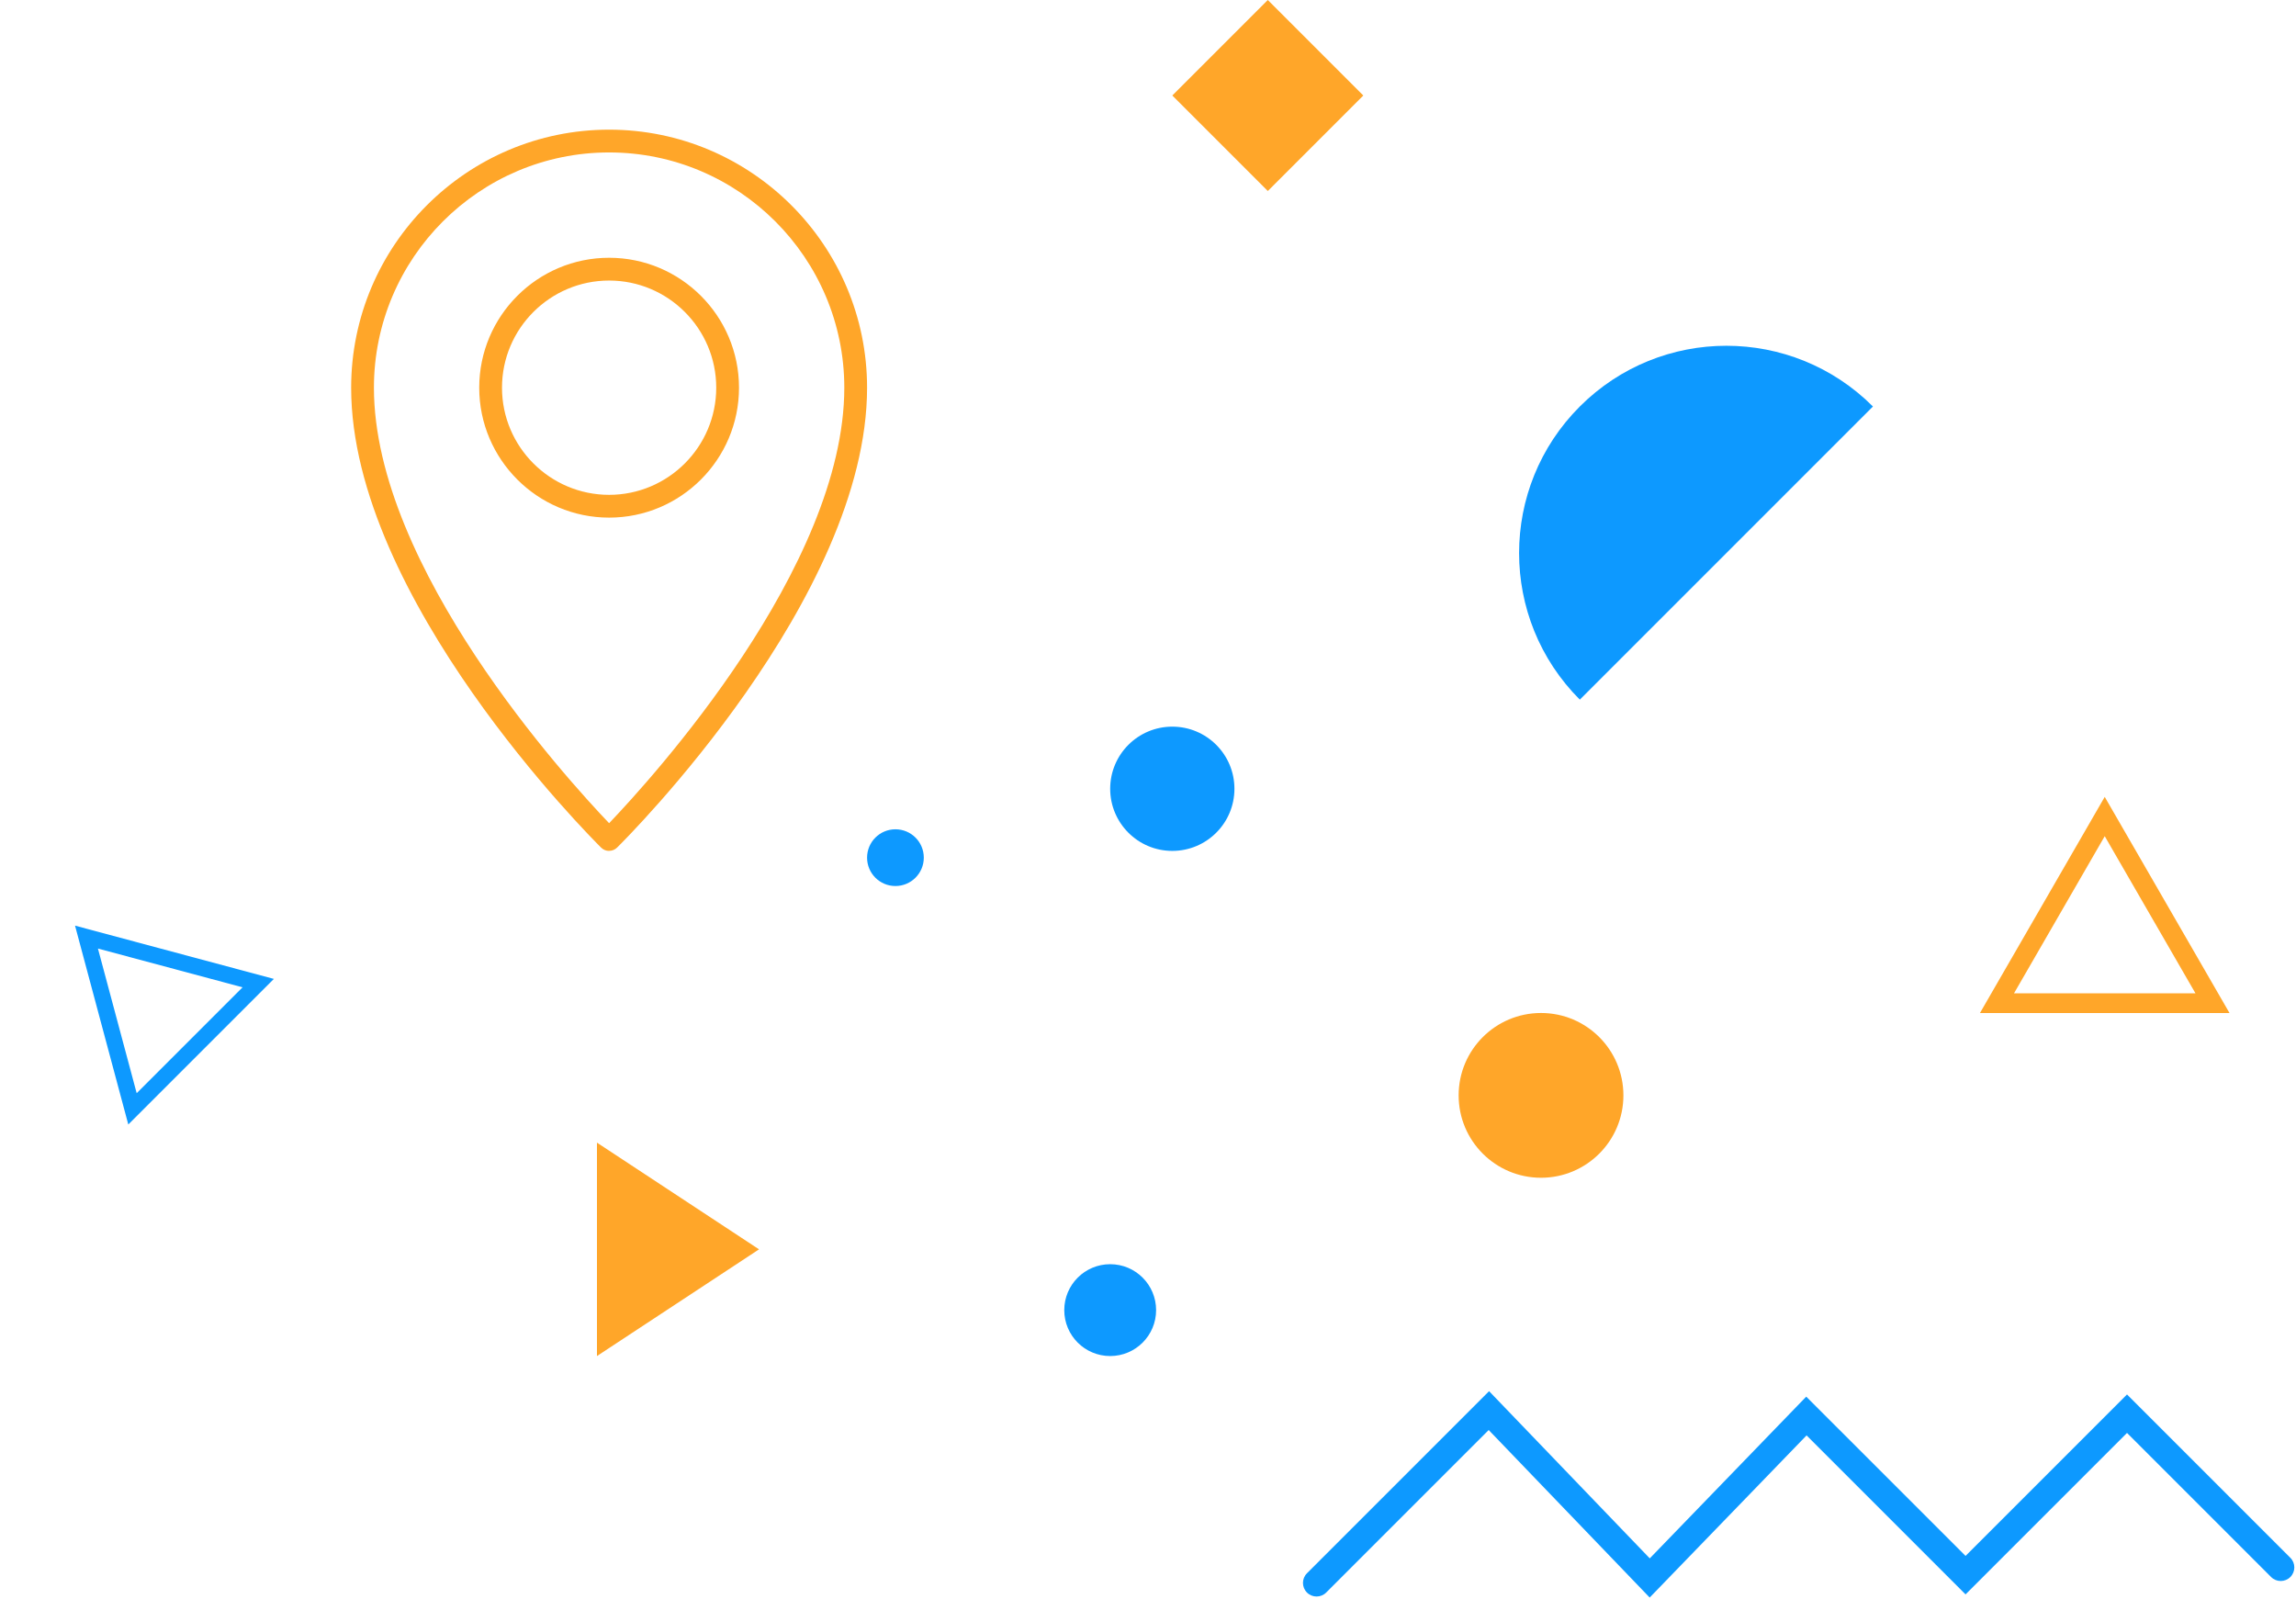
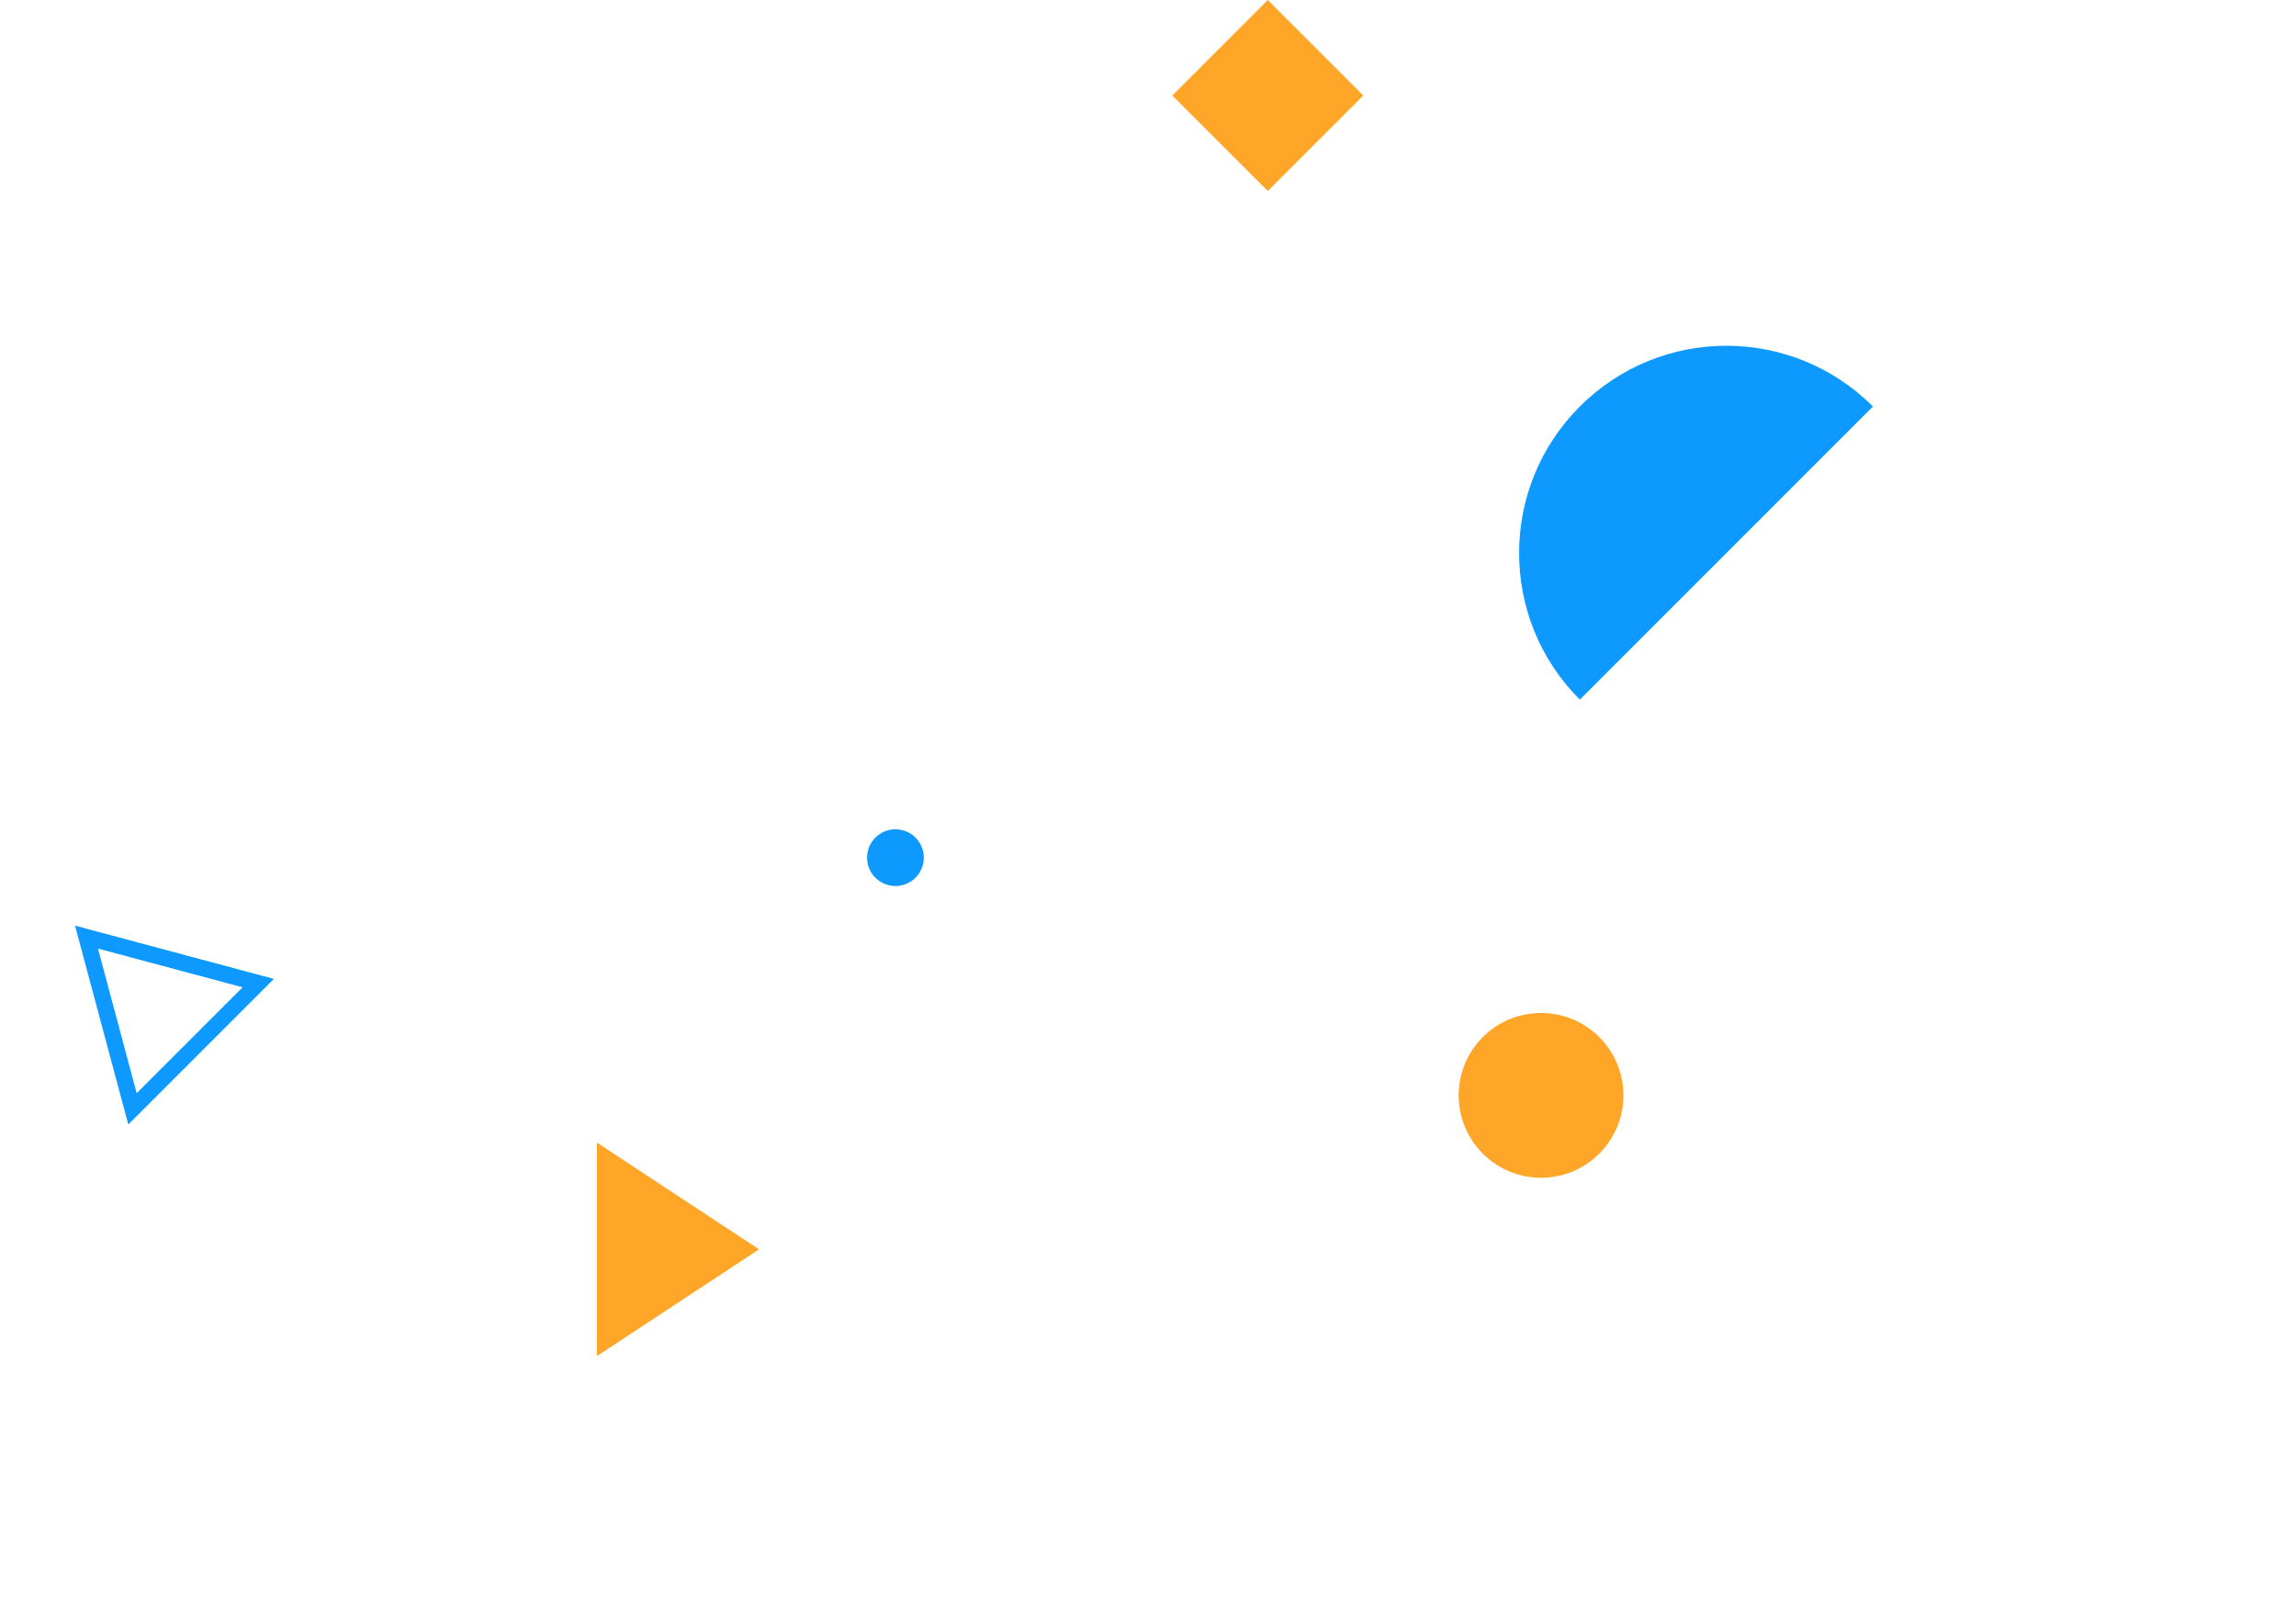
<svg xmlns="http://www.w3.org/2000/svg" width="850" height="592" viewBox="0 0 850 592" fill="none">
  <path d="M101.386 362.394L47.497 416.282L27.776 342.665L101.393 362.387L101.386 362.394ZM50.601 404.693L89.796 365.498L36.261 351.151L50.601 404.693Z" fill="#0D99FF" />
  <path d="M504.711 35.355L469.355 0L434 35.355L469.355 70.711L504.711 35.355Z" fill="#FFA629" />
-   <path d="M825.38 375.01H733L779.19 295L825.38 375.01ZM745.6 367.73H812.79L779.19 309.55L745.6 367.73Z" fill="#FFA629" />
  <path d="M584.862 259C554.886 229.023 554.886 180.459 584.862 150.482C614.839 120.506 663.403 120.506 693.38 150.482L584.862 259Z" fill="#0D99FF" />
-   <path d="M221 423V502L281 462.5L221 423Z" fill="#FFA629" />
-   <path d="M411 502C420.389 502 428 494.389 428 485C428 475.611 420.389 468 411 468C401.611 468 394 475.611 394 485C394 494.389 401.611 502 411 502Z" fill="#0D99FF" />
+   <path d="M221 423V502L281 462.5Z" fill="#FFA629" />
  <path d="M570.5 436C587.345 436 601 422.345 601 405.5C601 388.655 587.345 375 570.5 375C553.655 375 540 388.655 540 405.5C540 422.345 553.655 436 570.5 436Z" fill="#FFA629" />
  <path d="M342 317.5C342 323.281 337.307 328 331.5 328C325.693 328 321 323.307 321 317.5C321 311.693 325.693 307 331.5 307C337.307 307 342 311.693 342 317.5Z" fill="#0D99FF" />
-   <path d="M434 315C446.703 315 457 304.703 457 292C457 279.297 446.703 269 434 269C421.297 269 411 279.297 411 292C411 304.703 421.297 315 434 315Z" fill="#0D99FF" />
-   <path d="M225.5 315C224.432 315 223.364 314.606 222.549 313.791C218.783 310.052 130 221.362 130 143.55C130 90.841 172.86 48 225.5 48C278.14 48 321 90.841 321 143.522C321 221.334 232.245 310.052 228.451 313.763C227.636 314.578 226.568 314.972 225.5 314.972V315ZM225.5 56.433C177.497 56.433 138.431 95.508 138.431 143.522C138.431 210.089 209.93 288.463 225.5 304.739C241.07 288.463 312.569 210.061 312.569 143.522C312.569 95.508 273.503 56.433 225.5 56.433ZM225.5 191.62C198.997 191.62 177.413 170.059 177.413 143.522C177.413 116.985 198.969 95.424 225.5 95.424C252.031 95.424 273.587 116.985 273.587 143.522C273.587 170.059 252.031 191.62 225.5 191.62ZM225.5 103.857C203.634 103.857 185.844 121.651 185.844 143.522C185.844 165.392 203.634 183.187 225.5 183.187C247.366 183.187 265.156 165.392 265.156 143.522C265.156 121.651 247.366 103.857 225.5 103.857Z" fill="#FFA629" />
-   <path d="M610.74 591.39L668.808 531.378L727.667 590.233L787.44 530.465L840.779 583.8C842.748 585.769 845.935 585.769 847.903 583.8C849.872 581.831 849.872 578.645 847.903 576.676L787.44 516.218L727.667 575.986L668.686 517.029L610.76 576.9L551.271 515L483.846 582.42C481.878 584.388 481.878 587.575 483.846 589.543C485.815 591.512 489.002 591.512 490.97 589.543L551.129 529.389L610.74 591.41V591.39Z" fill="#0D99FF" />
</svg>